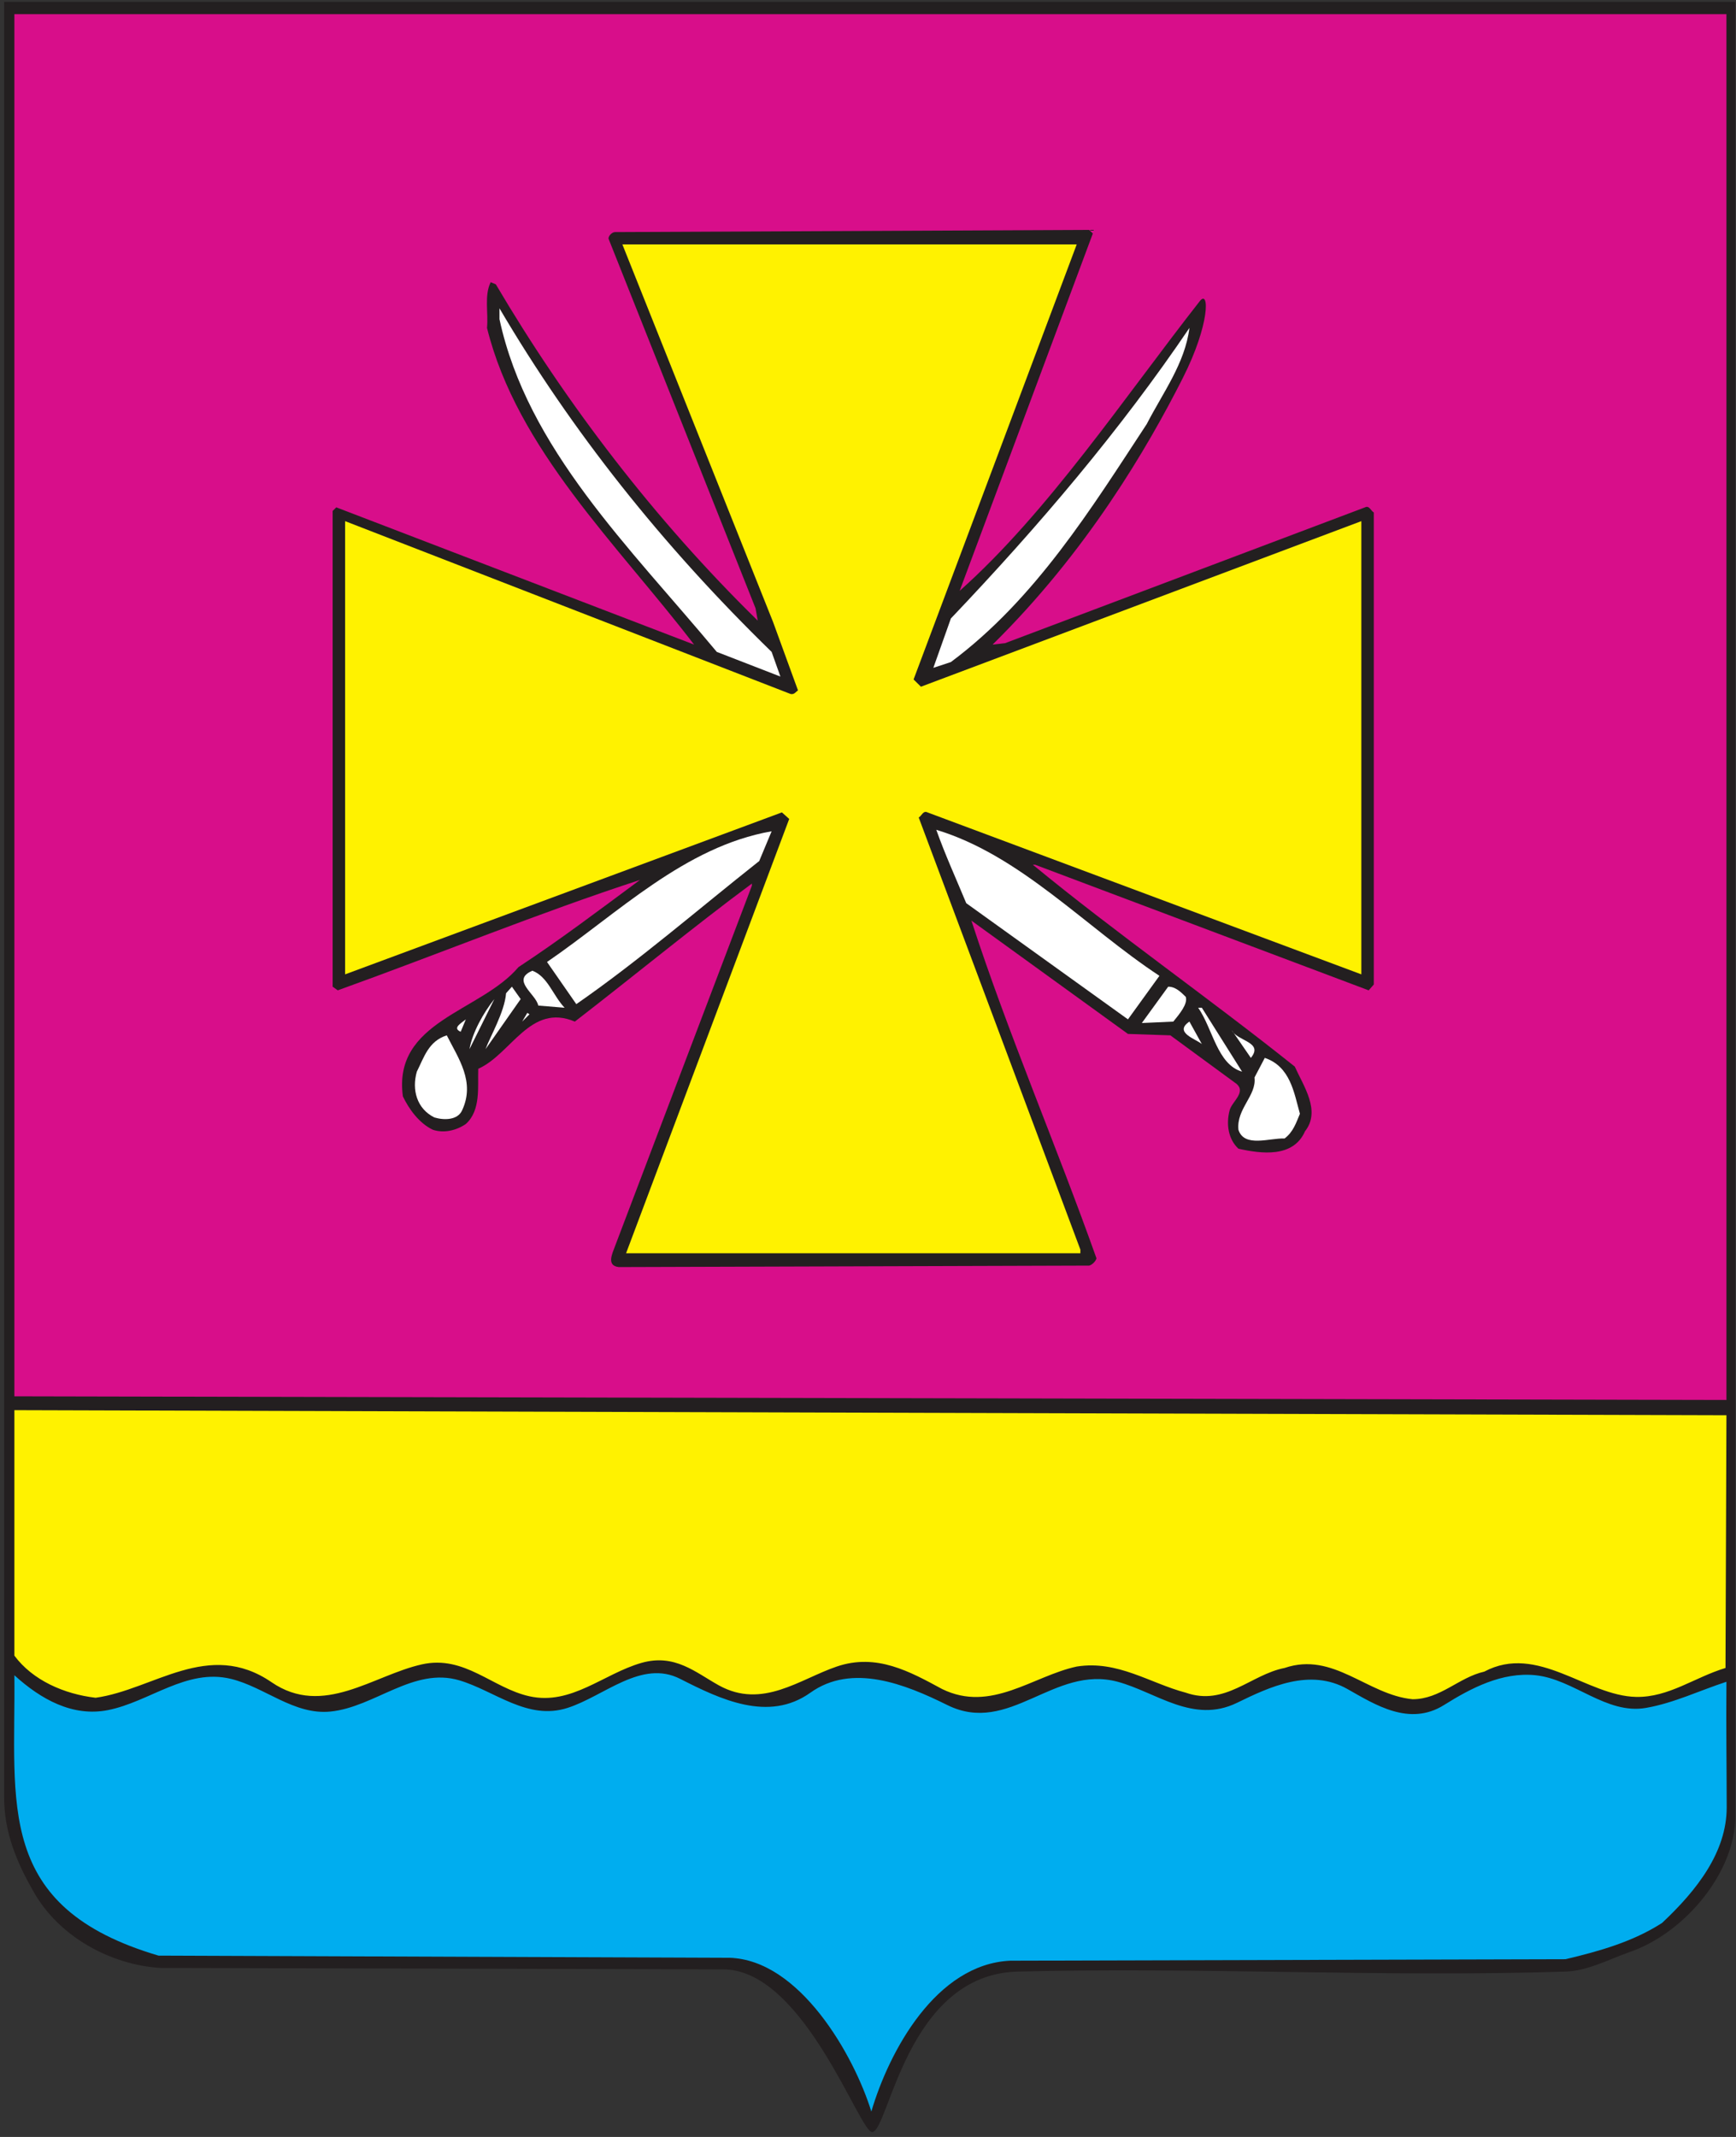
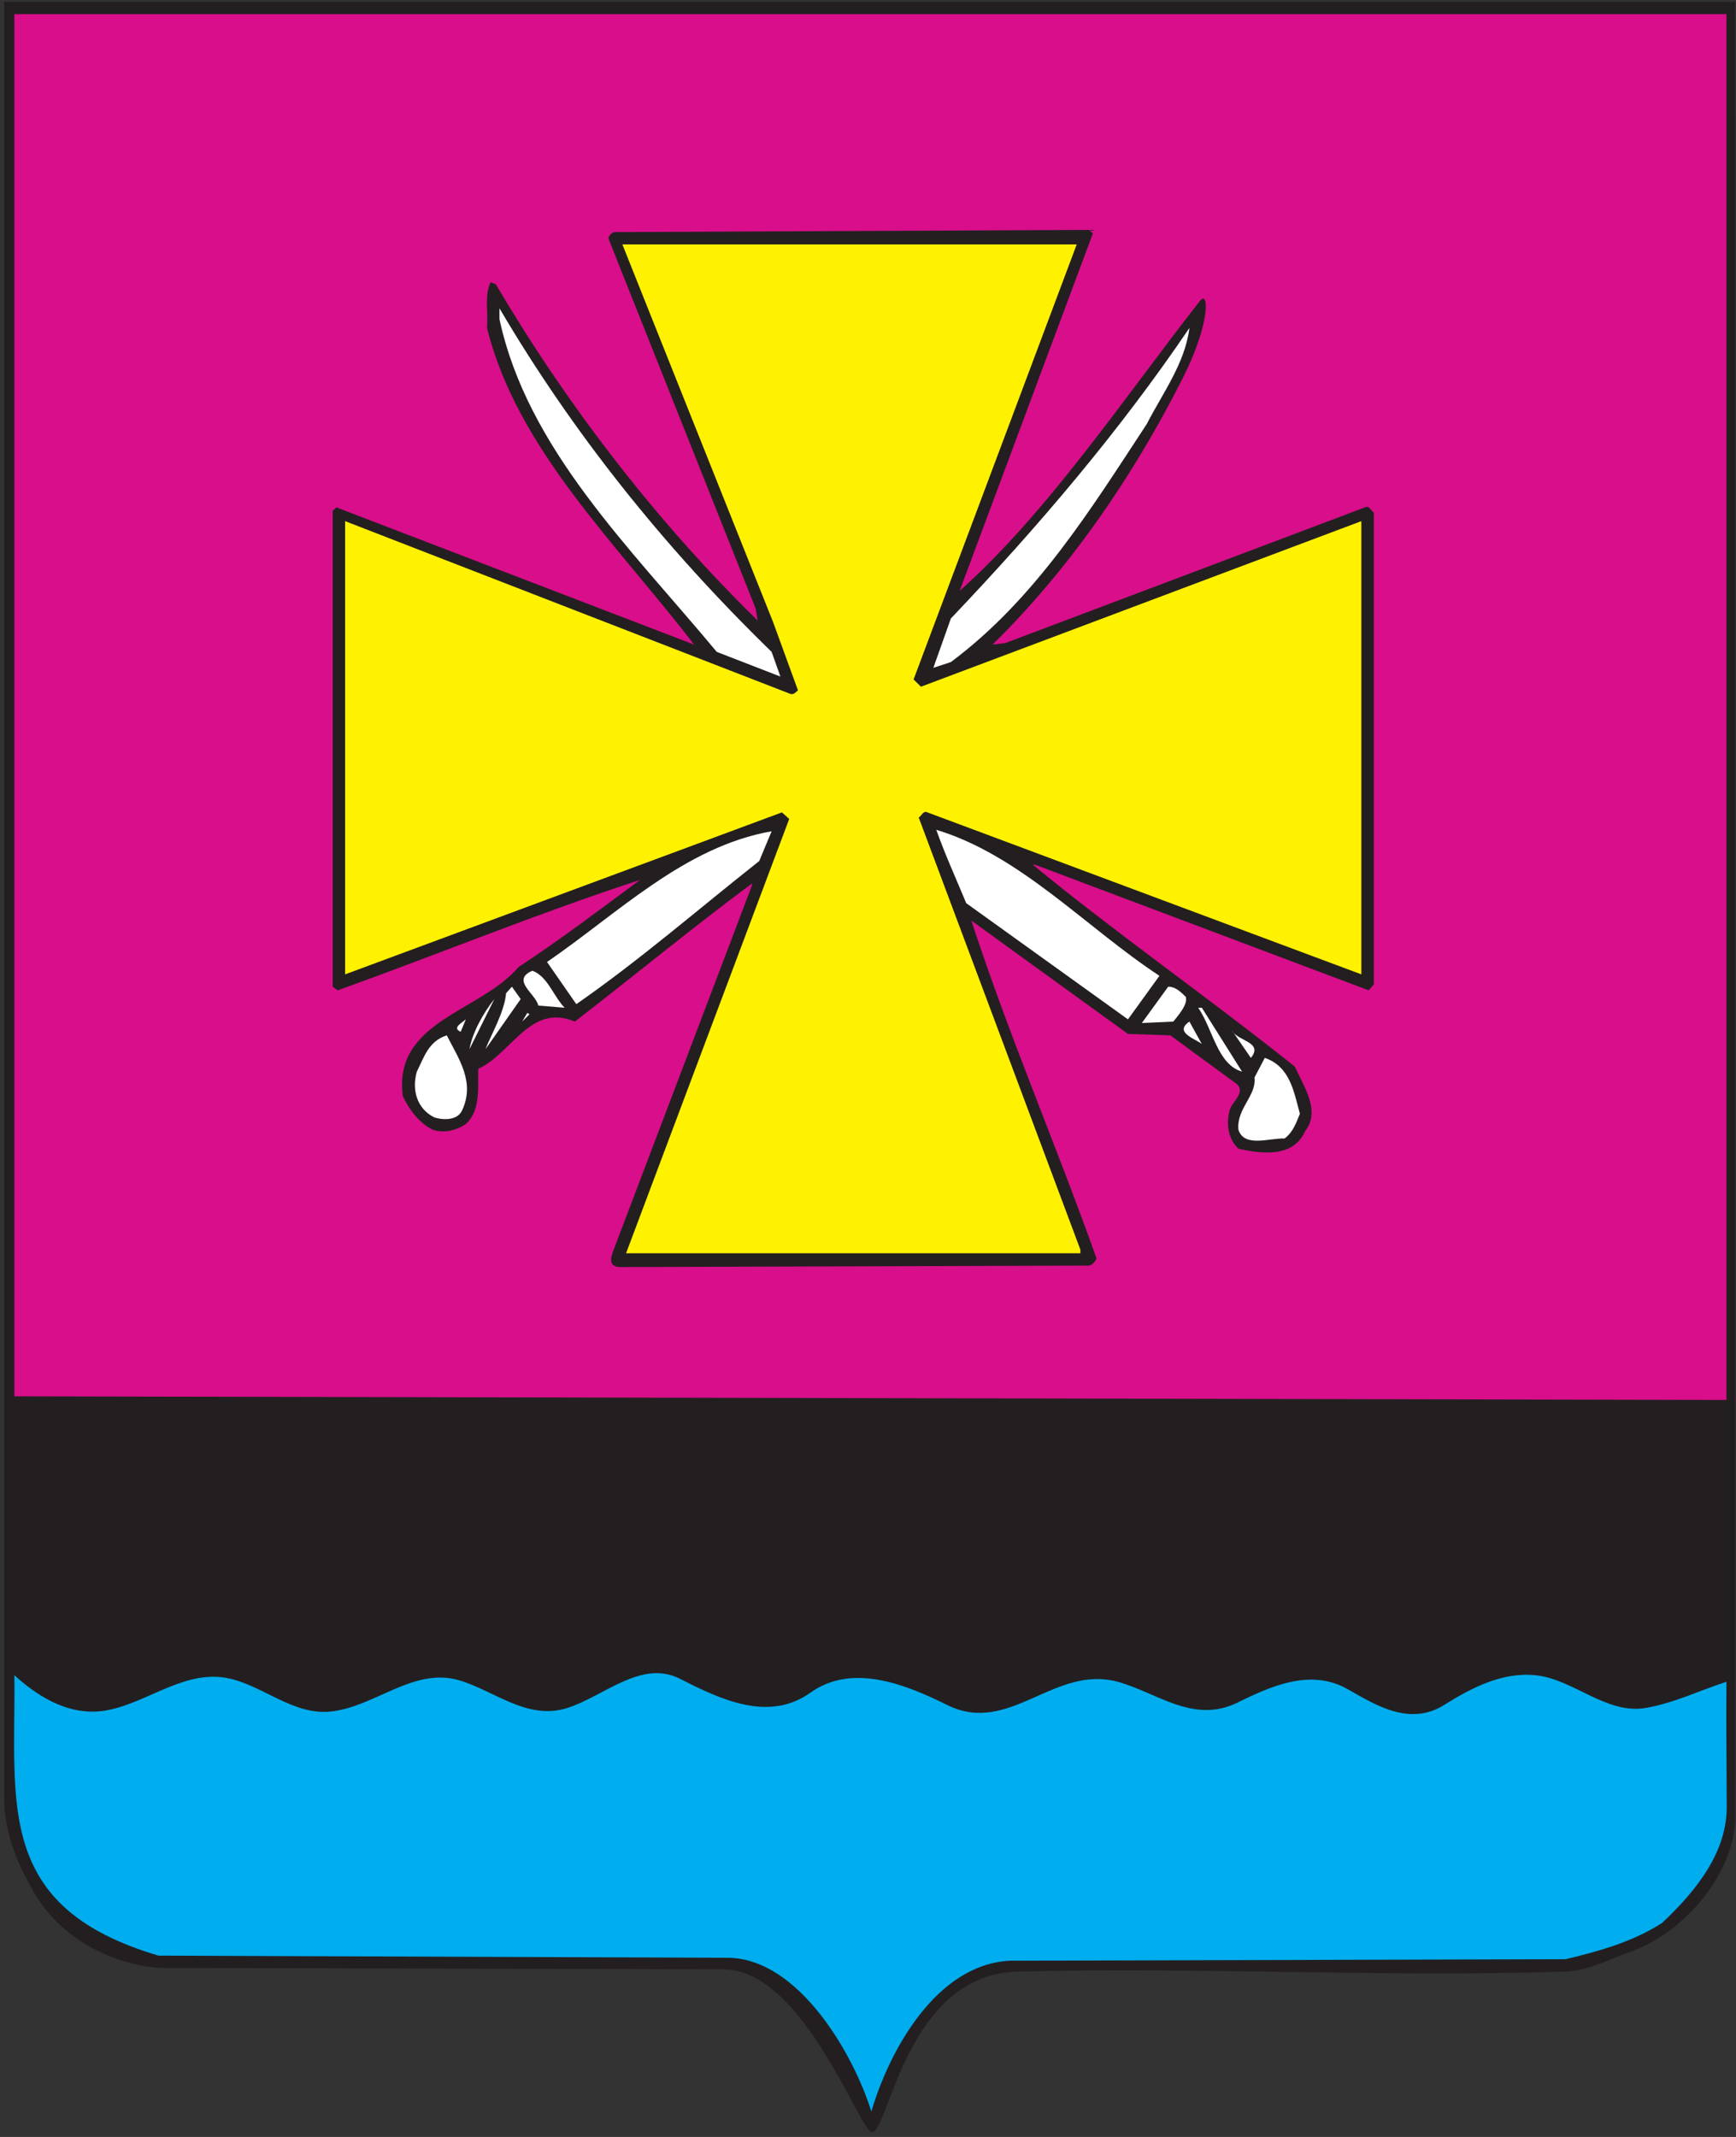
<svg xmlns="http://www.w3.org/2000/svg" width="39" height="48" viewBox="0 0 39 48" fill="none">
  <rect x="0" y="0" width="39" height="48" fill="#333333" stroke="none" />
  <g clip-path="url(#clip0_10_975)">
    <path fill-rule="evenodd" clip-rule="evenodd" d="M38.984 40.807C38.984 42.038 37.872 43.407 36.616 43.845C36.14 44.011 35.673 44.27 35.169 44.286C31.068 44.417 26.928 44.18 22.858 44.286C20.366 44.35 19.967 47.868 19.595 47.89C19.315 47.912 18.086 44.309 16.3 44.237C16.159 44.231 3.657 44.207 3.61 44.204C2.504 44.14 1.316 43.511 0.74 42.466C0.372 41.821 0.093 41.153 0.093 40.37V0.041H38.982L38.984 40.807Z" fill="#231F20" />
    <path fill-rule="evenodd" clip-rule="evenodd" d="M38.785 31.446L0.323 31.364V0.318H38.785V31.446Z" fill="#D80E8A" />
    <path fill-rule="evenodd" clip-rule="evenodd" d="M21.559 13.272C23.539 11.511 25.271 8.909 26.954 6.764C27.169 6.491 27.187 7.278 26.57 8.496C25.779 10.059 24.414 12.397 22.299 14.479L22.579 14.447L30.666 11.396C30.764 11.347 30.797 11.477 30.863 11.51V22.114L30.748 22.245L23.252 19.423H23.203C25.044 20.94 27.148 22.408 29.088 23.958C29.285 24.398 29.679 24.953 29.318 25.41C29.055 26.013 28.332 25.916 27.822 25.802C27.592 25.589 27.542 25.247 27.625 24.937C27.674 24.741 28.036 24.513 27.74 24.317L26.293 23.256L25.34 23.224L21.823 20.679C22.644 23.208 23.729 25.72 24.633 28.265C24.617 28.33 24.535 28.412 24.469 28.428L13.9 28.461C13.621 28.428 13.752 28.167 13.818 27.988L16.891 19.895V19.847C15.593 20.809 14.245 21.919 12.914 22.947C11.911 22.522 11.484 23.68 10.744 24.007C10.728 24.398 10.81 24.937 10.465 25.247C10.251 25.394 9.972 25.459 9.725 25.377C9.413 25.23 9.183 24.904 9.051 24.627C8.821 22.93 10.793 22.734 11.648 21.723C12.569 21.119 13.473 20.434 14.377 19.765C12.125 20.499 9.857 21.429 7.588 22.245L7.473 22.163V11.477L7.555 11.396L15.593 14.479C13.867 12.228 11.615 10.091 10.941 7.366C10.974 7.023 10.876 6.632 11.024 6.338L11.139 6.387C12.717 9.063 14.706 11.673 17.023 13.941L16.974 13.664L13.67 5.359C13.67 5.294 13.752 5.213 13.818 5.213L24.469 5.164L24.551 5.245L21.559 13.272Z" fill="#231F20" />
    <path fill-rule="evenodd" clip-rule="evenodd" d="M20.524 15.262L20.689 15.425L30.583 11.706V21.886L20.836 18.248C20.738 18.199 20.705 18.329 20.639 18.362L24.271 28.069V28.151H14.065L17.73 18.395L17.566 18.248L7.753 21.886V11.706L17.763 15.589C17.845 15.605 17.878 15.54 17.927 15.507L17.368 13.973L13.982 5.49H24.189L20.524 15.262Z" fill="#FFF200" />
    <path fill-rule="evenodd" clip-rule="evenodd" d="M17.335 14.643L17.532 15.197L16.103 14.643C14.146 12.293 11.846 10.074 11.221 7.17V6.926C12.832 9.666 14.87 12.244 17.335 14.643Z" fill="white" />
    <path fill-rule="evenodd" clip-rule="evenodd" d="M25.762 9.525C24.529 11.401 23.269 13.451 21.362 14.871L20.968 15.001L21.362 13.892C23.351 11.803 25.175 9.65 26.721 7.366C26.622 8.16 26.123 8.823 25.762 9.525Z" fill="white" />
    <path fill-rule="evenodd" clip-rule="evenodd" d="M26.047 21.919L25.34 22.897L21.707 20.287C21.477 19.733 21.231 19.194 21.034 18.639C22.924 19.21 24.387 20.826 26.047 21.919Z" fill="white" />
    <path fill-rule="evenodd" clip-rule="evenodd" d="M17.056 19.341C15.692 20.418 14.36 21.576 12.947 22.555L12.289 21.608C13.884 20.516 15.379 19.015 17.335 18.672L17.056 19.341Z" fill="white" />
    <path fill-rule="evenodd" clip-rule="evenodd" d="M12.684 22.636L12.092 22.587C12.043 22.326 11.467 22.017 11.96 21.804C12.306 21.935 12.421 22.359 12.684 22.636Z" fill="white" />
    <path fill-rule="evenodd" clip-rule="evenodd" d="M10.908 23.566C11.007 23.289 11.336 22.734 11.369 22.31L11.5 22.163L11.697 22.441L10.908 23.566Z" fill="white" />
    <path fill-rule="evenodd" clip-rule="evenodd" d="M26.639 22.392C26.688 22.555 26.491 22.783 26.359 22.947L25.652 22.979L26.244 22.163C26.408 22.163 26.523 22.278 26.639 22.392Z" fill="white" />
    <path fill-rule="evenodd" clip-rule="evenodd" d="M10.547 23.566C10.613 23.191 10.859 22.751 11.106 22.441L10.547 23.566Z" fill="white" />
    <path fill-rule="evenodd" clip-rule="evenodd" d="M27.904 24.072C27.345 23.909 27.247 23.11 26.918 22.636H27L27.904 24.072Z" fill="white" />
    <path fill-rule="evenodd" clip-rule="evenodd" d="M11.731 22.947L11.846 22.751L11.895 22.783L11.731 22.947Z" fill="white" />
    <path fill-rule="evenodd" clip-rule="evenodd" d="M10.35 23.175C10.152 23.093 10.366 22.979 10.465 22.897L10.35 23.175Z" fill="white" />
    <path fill-rule="evenodd" clip-rule="evenodd" d="M27 23.452C26.869 23.338 26.359 23.191 26.721 22.947L27 23.452Z" fill="white" />
    <path fill-rule="evenodd" clip-rule="evenodd" d="M28.101 23.762L27.674 23.142C27.789 23.387 28.397 23.403 28.101 23.762Z" fill="white" />
    <path fill-rule="evenodd" clip-rule="evenodd" d="M10.037 23.256C10.301 23.779 10.678 24.3 10.383 24.937C10.284 25.165 9.972 25.165 9.758 25.1C9.364 24.904 9.248 24.48 9.364 24.072C9.528 23.746 9.626 23.387 10.037 23.256Z" fill="white" />
    <path fill-rule="evenodd" clip-rule="evenodd" d="M29.203 25.018C29.12 25.214 29.055 25.426 28.858 25.573C28.529 25.557 27.953 25.785 27.822 25.377C27.773 24.904 28.233 24.61 28.183 24.202L28.414 23.762C28.989 23.958 29.071 24.545 29.203 25.018Z" fill="white" />
-     <path fill-rule="evenodd" clip-rule="evenodd" d="M38.764 37.466C38.064 37.678 37.49 38.129 36.758 38.116C35.646 38.095 34.544 36.911 33.345 37.548C32.77 37.678 32.358 38.168 31.734 38.168C30.715 38.07 29.959 37.091 28.858 37.466C28.101 37.613 27.526 38.331 26.639 38.021C25.833 37.809 25.11 37.287 24.189 37.434C23.203 37.646 22.266 38.478 21.165 37.939C20.442 37.548 19.694 37.129 18.798 37.434C17.967 37.716 17.129 38.397 16.152 37.858C15.629 37.569 15.16 37.137 14.41 37.352C13.558 37.596 12.836 38.31 11.895 38.102C11.061 37.919 10.439 37.171 9.479 37.385C8.384 37.628 7.261 38.582 6.099 37.785C4.682 36.815 3.446 37.956 2.148 38.135C1.441 38.053 0.734 37.743 0.323 37.189V31.675L38.785 31.789L38.764 37.466Z" fill="#FFF200" />
    <path fill-rule="evenodd" clip-rule="evenodd" d="M18.206 38.021C19.143 37.352 20.334 37.829 21.28 38.298C22.678 38.992 23.674 37.389 25.11 37.776C25.975 38.01 26.805 38.728 27.789 38.249C28.516 37.895 29.425 37.462 30.271 37.939C30.89 38.289 31.662 38.786 32.441 38.298C33.044 37.92 33.742 37.552 34.495 37.629C35.356 37.717 36.084 38.518 36.977 38.363C37.602 38.255 38.183 37.972 38.785 37.776C38.775 38.754 38.791 39.772 38.791 40.597C38.791 41.599 38.125 42.456 37.339 43.193C36.681 43.617 35.925 43.829 35.169 44.008L22.694 44.041C21.03 44.119 19.974 46.072 19.575 47.429C19.184 46.164 17.963 44.015 16.382 43.976L3.561 43.927C-0.126 42.84 0.353 40.516 0.323 37.629C0.915 38.168 1.632 38.57 2.427 38.412C3.361 38.227 4.191 37.468 5.189 37.711C5.947 37.895 6.604 38.527 7.424 38.445C8.419 38.345 9.289 37.44 10.317 37.743C11.114 37.979 11.849 38.653 12.75 38.363C13.576 38.098 14.411 37.267 15.281 37.711C16.185 38.172 17.269 38.69 18.206 38.021Z" fill="#00ADEF" />
  </g>
  <defs>
    <clipPath id="clip0_10_975">
      <rect width="39" height="48" fill="white" />
    </clipPath>
  </defs>
</svg>